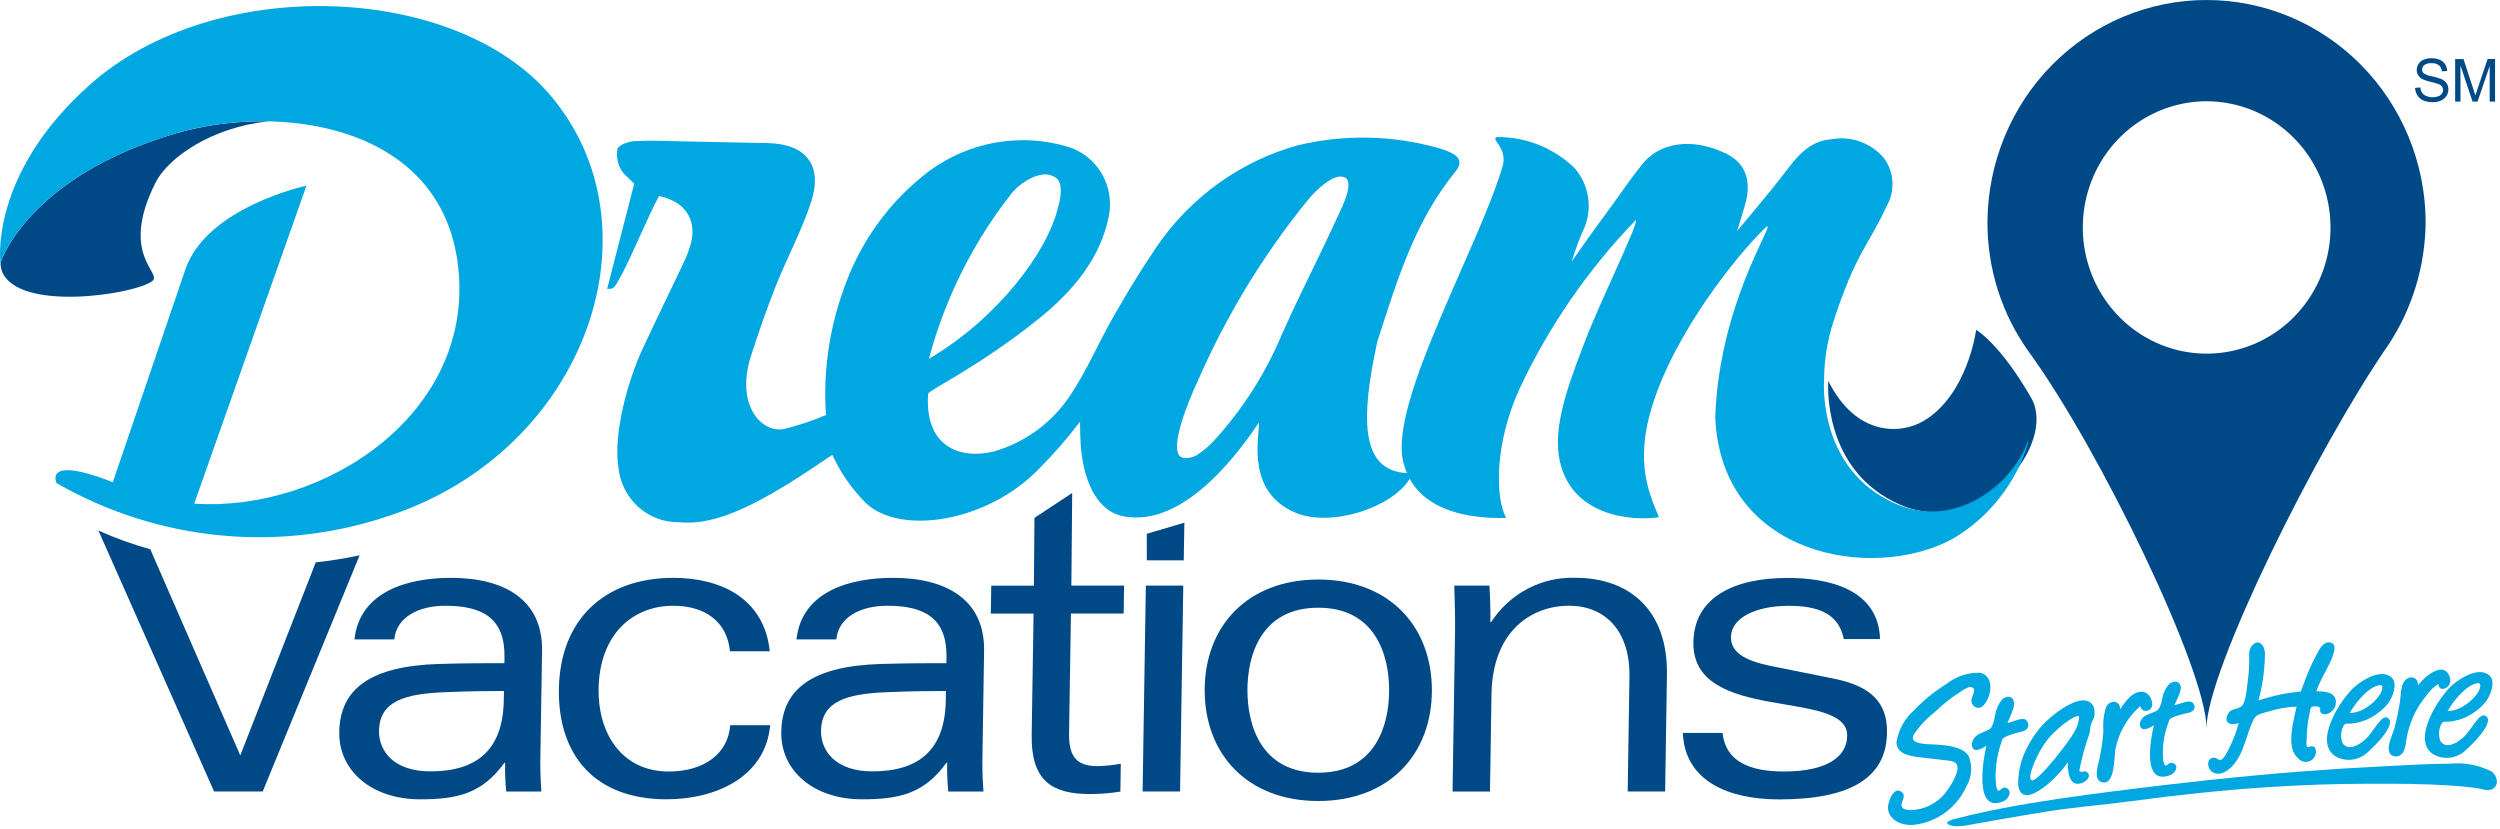
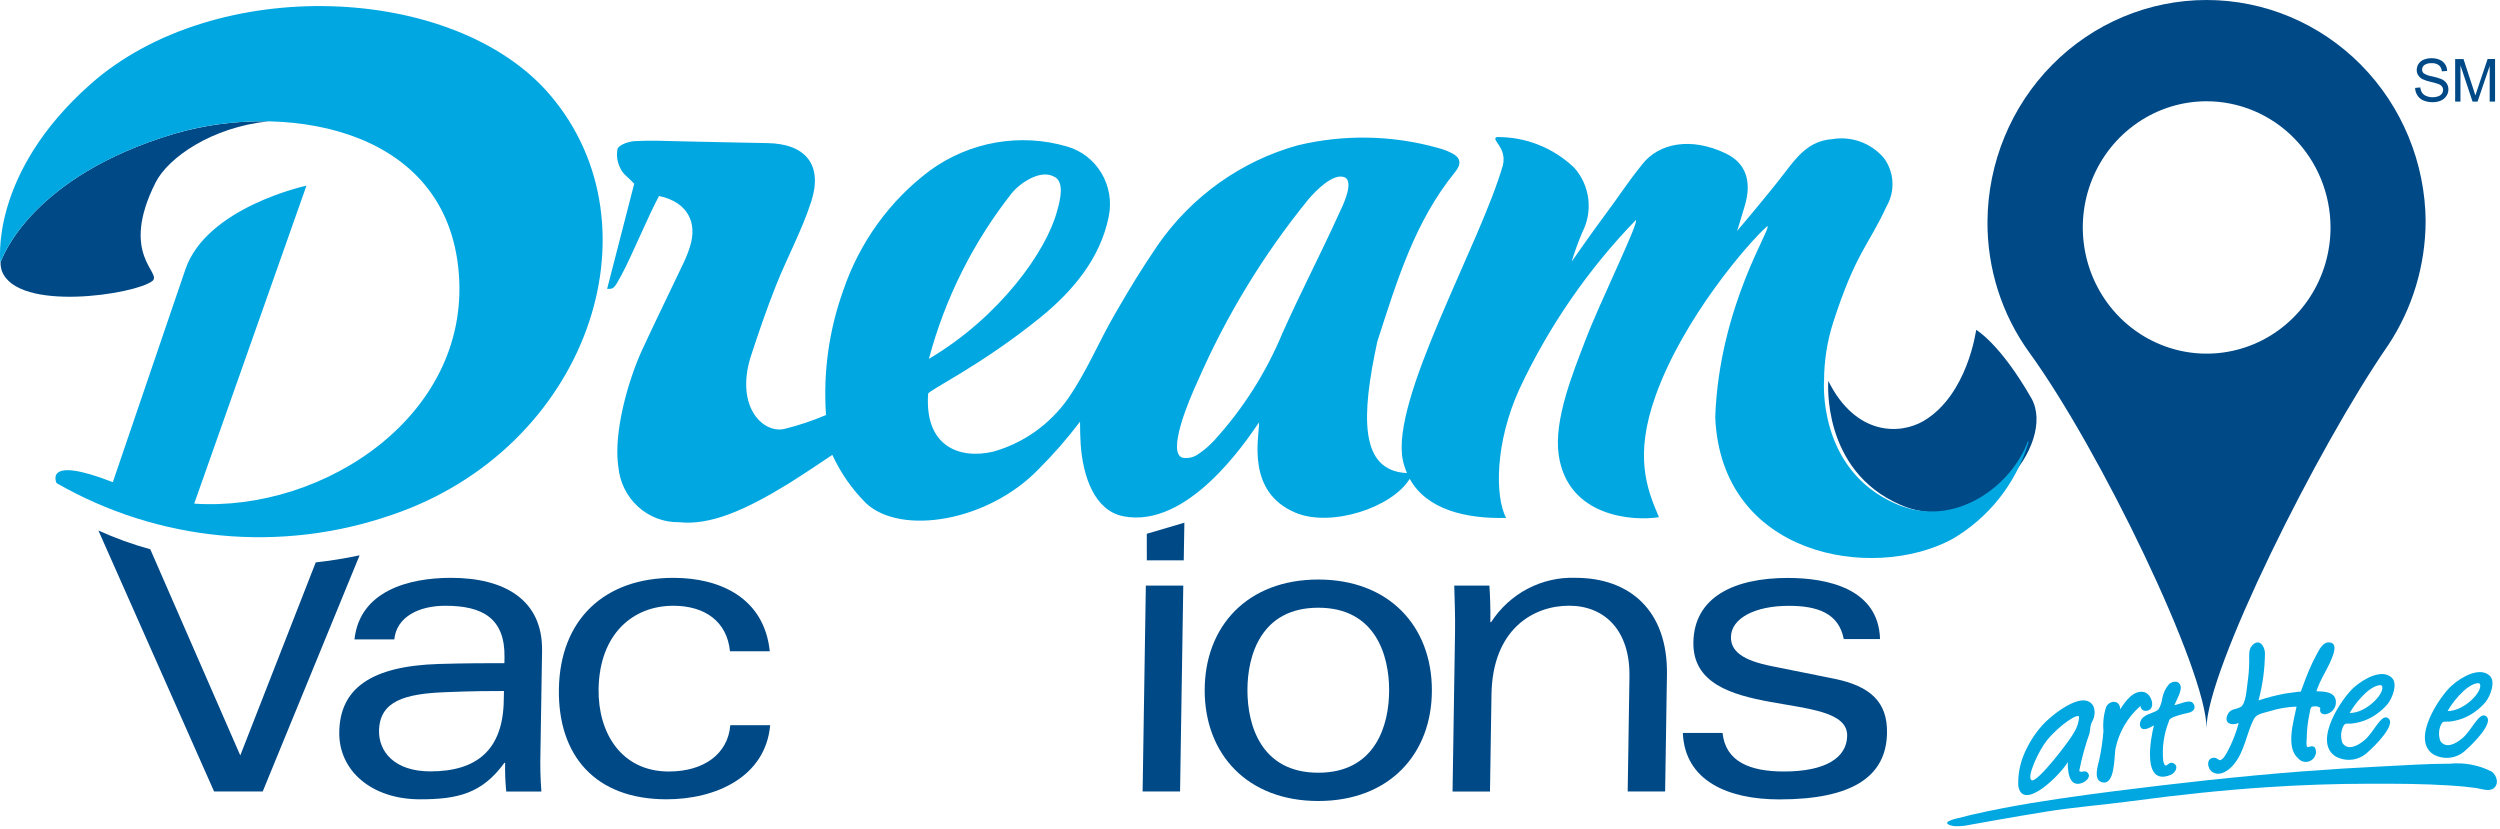
<svg xmlns="http://www.w3.org/2000/svg" width="422" height="140" viewBox="0 0 422 140" fill="none">
  <path d="M222.527 97.825C234.487 97.825 241.702 105.716 241.702 116.517C241.702 127.317 234.487 135.209 222.527 135.209C210.566 135.209 203.351 127.317 203.351 116.517C203.351 105.716 210.562 97.825 222.527 97.825ZM222.527 130.435C232.198 130.435 234.487 122.393 234.487 116.509C234.487 110.625 232.192 102.583 222.527 102.583C212.861 102.583 210.566 110.625 210.566 116.509C210.566 122.393 212.855 130.435 222.527 130.435Z" fill="#004987" />
  <path d="M59.835 107.919C60.741 99.679 69.102 97.538 76.134 97.538C85.111 97.538 91.634 101.213 91.501 109.863L91.228 126.961C91.165 129.178 91.217 131.396 91.385 133.607H85.454C85.294 131.997 85.231 130.379 85.264 128.762H85.141C81.378 133.957 77.237 134.924 70.902 134.924C62.708 134.924 57.16 130.079 57.267 123.567C57.381 116.232 62.603 112.426 74.101 112.076C78.874 111.942 82.172 111.942 85.143 111.942L85.16 110.975C85.266 104.329 81.424 102.252 75.164 102.252C70.706 102.252 66.936 104.124 66.558 107.931H59.835V107.919ZM85.067 116.642C82.939 116.642 79.836 116.642 74.991 116.847C68.407 117.126 64.063 118.298 63.98 123.358C63.927 126.824 66.52 130.209 72.649 130.209C80.455 130.209 84.904 126.609 85.035 118.234L85.067 116.642Z" fill="#004987" />
  <path d="M130.007 122.393C129.225 131.187 120.776 134.922 112.512 134.922C100.441 134.922 94.165 127.516 94.341 116.302C94.531 104.606 101.99 97.54 113.674 97.54C121.481 97.54 128.988 100.863 129.939 109.936H123.222C122.721 104.884 118.958 102.252 113.657 102.252C106.822 102.252 101.191 107.025 101.041 116.304C100.927 123.71 104.891 130.23 112.892 130.23C118.827 130.23 122.878 127.257 123.275 122.412H130.009L130.007 122.393Z" fill="#004987" />
-   <path d="M134.448 107.919C135.353 99.679 143.715 97.538 150.747 97.538C159.723 97.538 166.246 101.213 166.114 109.863L165.85 126.961C165.787 129.178 165.839 131.396 166.007 133.607H160.072C159.913 131.997 159.849 130.379 159.883 128.762H159.752C155.989 133.957 151.848 134.924 145.513 134.924C137.318 134.924 131.771 130.079 131.877 123.567C131.991 116.232 137.214 112.426 148.712 112.076C153.484 111.942 156.782 111.942 159.753 111.942L159.771 110.975C159.877 104.329 156.034 102.252 149.775 102.252C145.317 102.252 141.546 104.124 141.169 107.931H134.435L134.448 107.919ZM159.679 116.642C157.551 116.642 154.449 116.642 149.604 116.847C143.02 117.126 138.676 118.298 138.592 123.358C138.539 126.824 141.133 130.209 147.261 130.209C155.068 130.209 159.516 126.609 159.647 118.234L159.679 116.642Z" fill="#004987" />
-   <path d="M174.613 87.417L180.987 83.216L180.846 98.853H189.743L189.672 103.565H180.776L180.459 123.574C180.398 127.309 181.338 129.325 185.277 129.325C186.59 129.293 187.899 129.155 189.19 128.913L189.12 133.624C187.424 133.894 185.71 134.032 183.994 134.036C177.603 134.036 174.025 131.824 174.148 124.068L174.465 103.575H167.247L167.327 98.863H174.526L174.613 87.417Z" fill="#004987" />
  <path d="M193.418 98.853H199.738L199.195 133.603H192.873L193.418 98.853ZM193.576 90.103L199.923 88.231L199.816 94.581H193.583L193.576 90.103Z" fill="#004987" />
  <path d="M245.609 106.745C245.653 104.113 245.556 101.621 245.478 98.853H251.413C251.519 100.583 251.614 102.588 251.571 105.016H251.702C253.248 102.629 255.371 100.687 257.866 99.377C260.362 98.067 263.146 97.433 265.952 97.536C275.052 97.536 281.548 103.008 281.381 113.872L281.074 133.601H274.754L275.052 114.219C275.175 106.463 270.911 102.244 264.845 102.244C258.84 102.244 251.935 106.194 251.764 117.201L251.51 133.609H245.191L245.609 106.745Z" fill="#004987" />
  <path d="M290.766 123.718C291.276 128.563 295.372 130.228 301.122 130.228C308.225 130.228 311.743 127.872 311.803 124.209C311.927 116.112 285.632 122.275 285.843 108.428C285.966 100.743 292.788 97.556 301.764 97.556C308.481 97.556 317.097 99.356 317.351 107.873H311.226C310.391 103.511 306.795 102.263 301.952 102.263C296.273 102.263 292.237 104.341 292.184 107.521C292.148 109.948 294.189 111.47 299.019 112.437L309.7 114.586C315.749 115.832 318.623 118.536 318.526 123.721C318.412 131.127 312.61 134.94 300.346 134.94C291.696 134.94 284.398 131.824 284.064 123.721H290.771L290.766 123.718Z" fill="#004987" />
  <path d="M308.619 64.307C308.619 64.307 307.38 79.417 320.804 85.219C334.422 91.103 347.31 74.92 342.879 67.191C337.563 57.92 333.576 55.682 333.576 55.682C333.576 55.682 332.159 66.628 324.732 71.042C320.715 73.415 313.242 73.578 308.619 64.307Z" fill="#004987" />
  <path d="M29.383 22.588C5.321 29.799 0.389 43.412 0.09 44.317C0.087 44.798 0.161 45.277 0.311 45.733C2.957 52.764 22.816 49.71 25.717 47.435C27.484 46.046 20.073 43.128 26.245 30.84C28.398 26.559 35.8 21.471 45.268 20.486C39.9 20.372 34.545 21.08 29.383 22.588Z" fill="#004987" />
  <path d="M44.345 133.605L60.701 93.74C58.178 94.277 55.708 94.662 53.297 94.931L40.558 127.514L25.369 92.718C22.375 91.894 19.448 90.837 16.613 89.556L36.138 133.603L44.345 133.605Z" fill="#004987" />
  <path d="M409.445 37.418C409.407 44.816 407.227 52.037 403.18 58.179C391.116 75.62 372.46 113.209 372.46 122.911C372.46 113.209 354.499 75.943 342.508 59.448C337.903 53.062 335.44 45.334 335.484 37.41C335.554 27.464 339.481 17.949 346.409 10.941C353.338 3.933 362.705 0 372.468 0C382.231 0 391.599 3.933 398.527 10.941C405.455 17.949 409.383 27.464 409.453 37.41L409.445 37.418ZM372.408 17.093C368.276 17.109 364.241 18.371 360.812 20.721C357.384 23.071 354.716 26.403 353.145 30.297C351.574 34.191 351.171 38.472 351.987 42.599C352.803 46.726 354.8 50.514 357.728 53.485C360.655 56.456 364.381 58.477 368.435 59.292C372.489 60.108 376.69 59.681 380.506 58.066C384.322 56.451 387.583 53.72 389.876 50.218C392.17 46.716 393.394 42.6 393.393 38.391C393.389 35.588 392.842 32.814 391.785 30.227C390.728 27.64 389.181 25.29 387.232 23.312C385.284 21.334 382.971 19.767 380.428 18.7C377.884 17.633 375.159 17.087 372.408 17.093Z" fill="#004987" />
-   <path d="M332.824 117.923C332.772 118.106 332.763 118.298 332.798 118.485C332.832 118.672 332.908 118.849 333.02 119.001C333.133 119.153 333.278 119.276 333.446 119.361C333.613 119.446 333.797 119.49 333.984 119.489C334.609 119.472 335.003 118.898 335.303 118.414C336.253 116.855 336.443 113.998 334.221 113.559C332.184 113.506 330.19 114.17 328.577 115.439C326.559 116.692 324.704 118.2 323.056 119.927C321.506 121.303 320.472 123.183 320.128 125.247C320.128 127.317 322.407 127.611 323.979 127.818C325.201 127.979 326.422 128.077 327.635 128.247C328.216 128.329 329.815 128.336 330.229 128.919C330.977 129.967 329.376 132.429 328.831 133.236C328.233 134.139 327.46 134.908 326.559 135.495C325.657 136.082 324.647 136.474 323.591 136.648C323.003 136.737 321.385 136.944 321.042 136.199C320.69 135.425 321.894 134.479 321.059 133.737C319.696 132.51 318.659 135.412 318.686 136.352C318.756 138.479 321.059 139.352 322.843 139.253C324.79 139.076 326.656 138.38 328.254 137.233C329.852 136.087 331.124 134.531 331.943 132.723C332.391 131.96 332.657 131.102 332.721 130.215C332.785 129.329 332.645 128.44 332.311 127.619C331.239 125.971 328.602 125.837 326.887 125.685C325.868 125.586 322.114 125.828 323.028 124.027C323.979 122.585 325.158 121.314 326.517 120.265C327.893 118.929 329.398 117.738 331.009 116.71C331.389 116.478 332.188 115.896 332.68 115.975C333.692 116.108 333.04 117.194 332.82 117.927C332.708 118.273 332.858 117.797 332.824 117.923Z" fill="#00A7E1" />
-   <path d="M337.885 125.159C337.922 124.532 338.73 124.273 339.256 124.066C339.949 123.819 340.657 123.619 341.375 123.466C342.421 123.197 342.649 122.346 342.096 121.631C341.508 120.868 339.75 121.909 338.869 122.033C339.194 121.147 340.179 119.391 339.951 118.433C339.714 117.402 338.668 117.429 337.973 118.046C337.341 118.812 336.925 119.738 336.769 120.725C336.687 121.456 336.469 122.164 336.127 122.812C335.573 123.456 334.36 123.586 333.684 124.166C333.418 124.346 333.201 124.594 333.057 124.884C332.912 125.175 332.844 125.498 332.858 125.824C333.105 127.267 334.567 126.352 335.311 125.868C334.742 128.18 333.132 137.474 338.229 135.228C338.989 134.897 339.723 133.652 338.783 133.069C337.728 132.406 337.394 134.592 336.938 132.648C336.694 130.11 337.018 127.55 337.885 125.159Z" fill="#00A7E1" />
  <path d="M366.09 121.81C366.124 121.246 366.908 121.023 367.419 120.843C368.091 120.623 368.775 120.444 369.467 120.306C370.479 120.064 370.698 119.302 370.162 118.667C369.593 117.986 367.884 118.909 367.041 119.025C367.349 118.238 368.307 116.662 368.087 115.801C367.859 114.878 366.838 114.905 366.172 115.443C365.571 116.114 365.166 116.942 365.002 117.834C364.919 118.494 364.706 119.131 364.378 119.706C363.842 120.286 362.669 120.404 362.012 120.915C361.761 121.066 361.555 121.282 361.414 121.542C361.273 121.802 361.204 122.096 361.213 122.393C361.45 123.673 362.857 122.866 363.586 122.437C363.041 124.497 361.477 132.8 366.407 130.802C367.136 130.507 367.848 129.396 366.942 128.868C365.923 128.276 365.598 130.222 365.158 128.493C364.929 126.221 365.249 123.927 366.09 121.81Z" fill="#00A7E1" />
  <path d="M352.373 130.408C351.855 129.88 351.388 130.568 350.976 130.122C351.401 127.952 351.985 125.819 352.724 123.739C352.812 123.381 352.804 123.031 352.865 122.683C352.923 122.32 353.045 121.97 353.226 121.652C353.432 121.269 353.55 120.843 353.568 120.407C353.586 119.971 353.506 119.536 353.332 119.137C351.591 116.236 345.912 121.072 344.752 122.416C343.473 123.843 342.436 125.477 341.684 127.251C340.959 128.94 340.616 130.774 340.682 132.617C341.403 137.23 348.014 130.566 349.036 128.623C349.018 131.095 349.605 132.831 351.445 132.17C352.259 131.853 353.002 131.044 352.373 130.408ZM345.538 124.944C347.684 122.338 350.854 120.277 350.953 121.021C350.891 121.946 350.6 122.84 350.108 123.619C349.554 124.779 343.955 132.118 342.96 131.715C341.965 131.313 344.181 126.601 345.542 124.944H345.538Z" fill="#00A7E1" />
  <path d="M362.211 119.992C364.005 119.948 363.301 117.19 361.964 116.84C360.163 116.373 358.703 118.426 357.894 119.741C357.877 118.193 356.259 118.075 355.538 119.267C355.101 120.595 354.939 122.001 355.063 123.396C354.936 125.032 354.698 126.657 354.351 128.259C354.131 129.226 353.332 131.547 354.72 132.011C357.112 132.808 356.838 127.497 357.102 126.333C357.694 123.535 359.174 121.014 361.313 119.159C361.318 119.274 361.345 119.386 361.393 119.491C361.441 119.595 361.509 119.688 361.592 119.766C361.675 119.843 361.773 119.903 361.879 119.942C361.986 119.981 362.099 119.998 362.211 119.992Z" fill="#00A7E1" />
  <path d="M394.308 118.443C394.202 116.714 392.296 116.733 391.012 116.679C391.707 114.466 393.201 112.569 393.879 110.374C394.126 109.567 394.283 108.538 393.201 108.439C392.155 108.331 391.513 109.6 391.1 110.374C390.615 111.252 390.184 112.155 389.79 113.081C389.395 114.008 389.007 115.016 388.516 116.37C388.288 116.988 388.472 116.648 387.637 116.809C386.925 116.942 386.196 116.979 385.474 117.122C384.04 117.402 382.625 117.773 381.237 118.232C381.94 115.613 382.307 112.913 382.326 110.198C382.247 108.952 381.297 107.716 380.154 108.962C379.513 109.66 379.68 110.762 379.67 111.631C379.659 112.809 379.567 113.985 379.397 115.151C379.239 116.234 379.124 118.787 378.245 119.325C377.47 119.799 376.521 119.557 376.029 120.605C375.308 122.137 376.731 122.54 377.893 122.039C377.449 123.721 376.812 125.344 375.995 126.874C375.784 127.242 375.256 128.271 374.738 128.317C374.51 128.334 374.193 127.915 373.789 127.905C372.355 127.868 372.539 129.741 373.455 130.323C374.721 131.12 376.171 130.081 376.988 129.124C378.922 126.866 379.141 123.911 380.451 121.377C380.925 120.464 382.095 120.366 383.061 120.07C384.552 119.595 386.098 119.327 387.659 119.273C387.219 121.594 385.761 126.116 387.906 127.988C388.128 128.255 388.424 128.448 388.755 128.543C389.085 128.638 389.436 128.63 389.763 128.52C390.089 128.41 390.376 128.204 390.586 127.927C390.796 127.651 390.921 127.316 390.944 126.967C390.874 126.081 390.627 125.874 389.898 126.027C388.895 126.242 389.985 126.476 389.467 126.064C389.22 125.87 389.379 124.818 389.379 124.541C389.4 123.18 389.553 121.824 389.837 120.493C390.027 119.625 389.943 119.23 390.689 119.23C391.034 119.189 391.381 119.279 391.665 119.482C391.234 121.433 394.426 120.565 394.295 118.47C394.281 117.923 394.35 119.06 394.308 118.443Z" fill="#00A7E1" />
-   <path d="M409.473 117.538C410.033 116.692 410.76 115.975 411.609 115.433C411.609 117.126 414.186 116.087 413.508 114.242C412.445 111.321 409.077 114.435 408.144 115.693C408.241 114.286 406.815 113.892 405.946 114.896C405.186 115.764 405.287 117.395 405.111 118.46C404.868 120.034 404.536 121.593 404.118 123.128C403.827 124.149 402.703 126.271 403.493 127.284C403.692 127.504 403.959 127.646 404.249 127.687C404.539 127.728 404.834 127.665 405.084 127.509C405.973 127.015 406.033 125.851 406.183 124.955C406.597 122.224 407.734 119.659 409.473 117.538Z" fill="#00A7E1" />
  <path d="M419.549 120.834C418.442 120.234 417.227 123.261 415.689 124.578C414.406 125.671 412.841 126.369 411.943 125.106C411.771 124.658 411.691 124.179 411.709 123.697C411.727 123.216 411.843 122.744 412.05 122.311C412.401 121.64 412.561 121.855 413.413 121.81C414.191 121.733 414.957 121.556 415.691 121.282C417.193 120.691 418.528 119.731 419.577 118.487C420.377 117.466 421.336 115.048 420.236 114.039C418.645 112.571 415.657 114.11 413.827 115.749C411.902 117.468 406.89 124.785 410.732 127.329C411.629 127.835 412.664 128.028 413.679 127.878C414.694 127.727 415.632 127.241 416.35 126.495C417.001 125.957 421.343 121.81 419.541 120.834C419.409 120.754 419.777 120.948 419.549 120.834ZM418.564 115.389C419.323 116.482 416.031 120.081 413.149 120.019C413.875 118.774 414.776 117.642 415.822 116.662C417.033 115.532 418.256 115.145 418.564 115.389Z" fill="#00A7E1" />
  <path d="M403.02 121.164C401.914 120.565 400.7 123.592 399.161 124.909C397.877 126.002 396.313 126.7 395.415 125.437C395.242 124.989 395.162 124.509 395.18 124.028C395.199 123.547 395.315 123.075 395.521 122.642C395.872 121.971 396.032 122.186 396.884 122.141C397.663 122.064 398.428 121.886 399.163 121.613C400.664 121.021 401.999 120.061 403.049 118.818C403.848 117.797 404.807 115.379 403.708 114.37C402.117 112.902 399.128 114.441 397.298 116.079C395.373 117.799 390.361 125.116 394.204 127.659C395.1 128.166 396.136 128.359 397.151 128.209C398.165 128.058 399.104 127.572 399.821 126.826C400.473 126.288 404.815 122.141 403.013 121.164H403.02ZM402.035 115.72C402.795 116.812 399.502 120.412 396.62 120.35C397.344 119.102 398.244 117.971 399.294 116.992C400.505 115.863 401.728 115.476 402.035 115.727V115.72Z" fill="#00A7E1" />
  <path d="M413.491 128.913C409.798 128.913 406.087 129.172 402.396 129.352C397.798 129.576 393.202 129.863 388.61 130.213C377.99 131.037 367.396 132.218 356.821 133.563C350.606 134.359 344.39 135.22 338.227 136.392C336.372 136.75 334.517 137.135 332.67 137.566C331.949 137.737 331.229 137.916 330.508 138.112C329.966 138.21 329.44 138.382 328.943 138.622C328.081 139.123 329.558 139.419 329.893 139.456C330.763 139.498 331.635 139.423 332.486 139.232C334.005 138.953 335.524 138.686 337.042 138.417C339.785 137.934 342.534 137.468 345.288 137.021C350.14 136.234 355.003 135.874 359.872 135.22C367.476 134.199 375.099 133.375 382.755 132.874C388.426 132.497 394.099 132.304 399.776 132.294C404.418 132.276 409.06 132.294 413.692 132.597C415.108 132.686 416.523 132.812 417.92 133.009C418.738 133.125 419.995 133.609 420.751 133.18C421.964 132.489 421.472 130.859 420.593 130.242C418.396 129.124 415.932 128.664 413.489 128.917L413.491 128.913Z" fill="#00A7E1" />
  <path d="M92.784 15.952C76.687 -2.821 36.335 -4.415 15.298 14.188C-1.933 29.431 0.071 44.361 0.071 44.361C0.071 44.361 4.486 30.049 29.381 22.588C46.796 17.366 74.629 20.716 77.346 45.069C80.106 69.843 54.69 86.492 32.783 85.014L51.729 31.339C51.729 31.339 34.902 34.948 31.299 45.458C30.122 48.897 24.881 64.258 19.044 81.392C7.183 76.749 9.551 81.552 9.551 81.552C18.079 86.445 27.524 89.451 37.269 90.376C47.014 91.302 56.841 90.124 66.11 86.921C99.044 75.781 111.958 38.306 92.784 15.952Z" fill="#00A7E1" />
  <path d="M342.339 74.392C339.719 81.798 330.101 89.403 320.089 85.076C306.664 79.274 307.904 64.164 307.904 64.164C307.915 60.876 308.428 57.609 309.423 54.481C313.239 42.64 315.435 41.414 318.425 34.876C319.166 33.617 319.52 32.162 319.442 30.696C319.363 29.231 318.856 27.823 317.985 26.654C316.916 25.41 315.552 24.467 314.023 23.913C312.494 23.36 310.851 23.214 309.252 23.492C305.331 23.77 303.3 26.491 301.225 29.205C298.35 32.967 293.224 38.986 293.224 38.986C293.224 38.986 293.984 36.576 294.553 34.625C295.723 30.594 294.694 27.532 291.352 25.921C285.4 23.047 280.02 24.201 277.269 27.662C274.218 31.495 273.726 32.534 270.799 36.456C268.479 39.565 265.293 44.168 265.293 44.168C265.804 42.493 266.4 40.846 267.078 39.234C267.987 37.489 268.344 35.499 268.098 33.539C267.853 31.579 267.017 29.745 265.707 28.288C262.157 24.912 257.463 23.066 252.607 23.138C251.675 23.666 254.365 24.822 253.697 27.857C249.917 41.149 234.594 67.56 236.817 77.759C236.979 78.479 237.208 79.181 237.502 79.856C229.449 79.481 229.766 70.272 232.492 57.644C235.814 47.406 238.769 37.456 245.636 29.018C246.725 27.673 246.602 26.608 245.028 25.83C244.284 25.456 243.503 25.165 242.699 24.962C234.966 22.801 226.825 22.656 219.024 24.54C209.494 27.198 201.162 33.139 195.446 41.35C192.228 46.141 191.191 47.87 188.281 52.868C185.283 58.019 183.639 62.388 180.273 67.297C177.199 71.646 172.762 74.796 167.693 76.227C162.111 77.562 156.036 75.492 156.668 66.473C156.712 65.881 165.591 61.717 175.578 53.613C181.142 49.098 185.741 43.599 187.159 36.534C187.671 34.027 187.23 31.415 185.927 29.226C184.623 27.036 182.553 25.431 180.134 24.735C176.228 23.591 172.119 23.36 168.113 24.058C164.106 24.756 160.306 26.365 156.995 28.766C150.195 33.851 145.08 40.928 142.331 49.052C139.923 55.767 138.934 62.924 139.43 70.055C137.161 71.022 134.821 71.803 132.432 72.394C128.872 73.245 124.211 68.802 126.62 60.528C127.964 56.371 129.381 52.243 130.987 48.185C132.885 43.429 135.365 38.888 136.929 34.043C138.942 27.818 135.997 24.244 129.474 24.155C124.708 24.083 119.943 23.948 115.18 23.859C112.506 23.805 109.816 23.666 107.153 23.822C106.116 23.884 104.55 24.403 104.242 25.12C104.013 26.284 104.203 27.492 104.778 28.524C105.138 29.358 106.061 29.948 107.056 31.006L102.484 48.758C103.661 48.83 103.714 48.597 104.981 46.276C106.528 43.447 109.516 36.236 111.246 33.083C116.249 34.149 117.663 37.725 116.512 41.476C116.225 42.423 115.869 43.349 115.449 44.243C113.11 49.178 110.703 54.077 108.408 59.03C106.061 64.11 103.511 73.011 104.373 78.771C104.601 81.362 105.783 83.768 107.681 85.508C109.579 87.247 112.053 88.19 114.606 88.148C119.89 88.713 125.728 86.142 132.954 81.726C135.336 80.266 140.497 76.782 140.497 76.782C141.911 79.849 143.856 82.631 146.238 84.995C152.207 90.44 166.765 88.022 175.285 79.227C177.808 76.713 180.155 74.022 182.31 71.175C182.31 72.608 182.354 73.899 182.416 74.937C182.785 80.49 184.789 86.196 189.608 87.144C200.43 89.272 210.154 74.775 212.535 71.284C212.535 73.871 210.31 83.082 218.733 86.564C224.719 89.045 234.979 85.695 237.96 80.823C240.827 86.036 247.453 87.593 254.225 87.424C252.353 83.825 252.309 74.769 256.503 65.607C261.449 55.066 268.087 45.44 276.143 37.126C276.601 37.752 270.068 50.963 267.581 57.52C265.629 62.671 262.244 70.802 263.106 76.784C264.625 87.335 275.775 87.989 280.029 87.299C277.964 82.463 275.819 76.962 279.485 66.734C284.161 53.704 295.028 41.083 298.297 38.182C299.37 38.066 290.219 51.454 289.532 70.38C290.481 93.89 315.957 98.198 329.426 91.061C335.623 87.504 340.257 81.675 342.383 74.759C342.405 74.635 342.39 74.507 342.339 74.392ZM170.928 32.431C172.282 30.855 175.57 28.608 177.829 29.772C179.755 30.534 178.989 33.704 178.454 35.557C176.669 42.4 168.749 53.506 156.792 60.582C159.537 50.301 164.351 40.715 170.928 32.431ZM226.094 35.913C222.428 43.948 220.133 48.12 216.503 56.172C213.727 62.865 209.824 69.012 204.969 74.336C204.1 75.283 203.116 76.114 202.041 76.808C201.31 77.246 200.451 77.407 199.615 77.264C196.969 76.477 200.564 67.771 202.218 64.233C207.038 53.205 213.32 42.903 220.888 33.613C222.075 32.217 225.019 29.197 226.91 29.905C228.801 30.613 226.356 35.335 226.092 35.907L226.094 35.913Z" fill="#00A7E1" />
  <path d="M407.67 14.84L408.549 14.759C408.578 15.073 408.678 15.376 408.839 15.645C409.015 15.9 409.264 16.094 409.551 16.2C409.893 16.348 410.262 16.421 410.634 16.414C410.957 16.422 411.279 16.368 411.583 16.254C411.824 16.168 412.036 16.012 412.19 15.805C412.32 15.626 412.391 15.409 412.392 15.186C412.398 14.972 412.33 14.763 412.202 14.594C412.033 14.397 411.814 14.251 411.569 14.173C411.38 14.101 410.962 13.979 410.313 13.823C409.843 13.725 409.386 13.575 408.95 13.374C408.643 13.222 408.381 12.991 408.19 12.703C408.024 12.435 407.938 12.124 407.943 11.807C407.946 11.428 408.062 11.058 408.275 10.747C408.489 10.436 408.79 10.199 409.139 10.066C409.551 9.9 409.99 9.818 410.432 9.825C410.905 9.816 411.374 9.905 411.813 10.084C412.189 10.237 412.511 10.502 412.735 10.846C412.952 11.181 413.071 11.572 413.079 11.973L412.183 12.045C412.174 11.848 412.126 11.655 412.042 11.478C411.957 11.3 411.838 11.143 411.691 11.014C411.333 10.756 410.898 10.633 410.461 10.664C410.028 10.629 409.596 10.739 409.231 10.977C409.113 11.065 409.018 11.18 408.952 11.312C408.886 11.445 408.851 11.591 408.851 11.739C408.846 11.86 408.868 11.979 408.916 12.09C408.963 12.2 409.034 12.298 409.124 12.376C409.553 12.645 410.032 12.819 410.531 12.886C411.063 12.997 411.586 13.15 412.095 13.343C412.458 13.498 412.772 13.752 413.001 14.078C413.197 14.381 413.298 14.737 413.291 15.099C413.292 15.485 413.179 15.862 412.967 16.182C412.741 16.53 412.42 16.804 412.044 16.97C411.615 17.162 411.15 17.257 410.681 17.248C410.132 17.264 409.585 17.166 409.073 16.962C408.656 16.788 408.303 16.488 408.061 16.101C407.817 15.727 407.681 15.29 407.67 14.84Z" fill="#004987" />
  <path d="M414.431 17.151V9.968H415.837L417.508 15.055C417.666 15.528 417.772 15.888 417.842 16.12C417.922 15.861 418.044 15.476 418.222 14.96L419.91 9.962H421.167V17.145H420.259V11.132L418.211 17.151H417.366L415.327 11.034V17.151H414.431Z" fill="#004987" />
</svg>